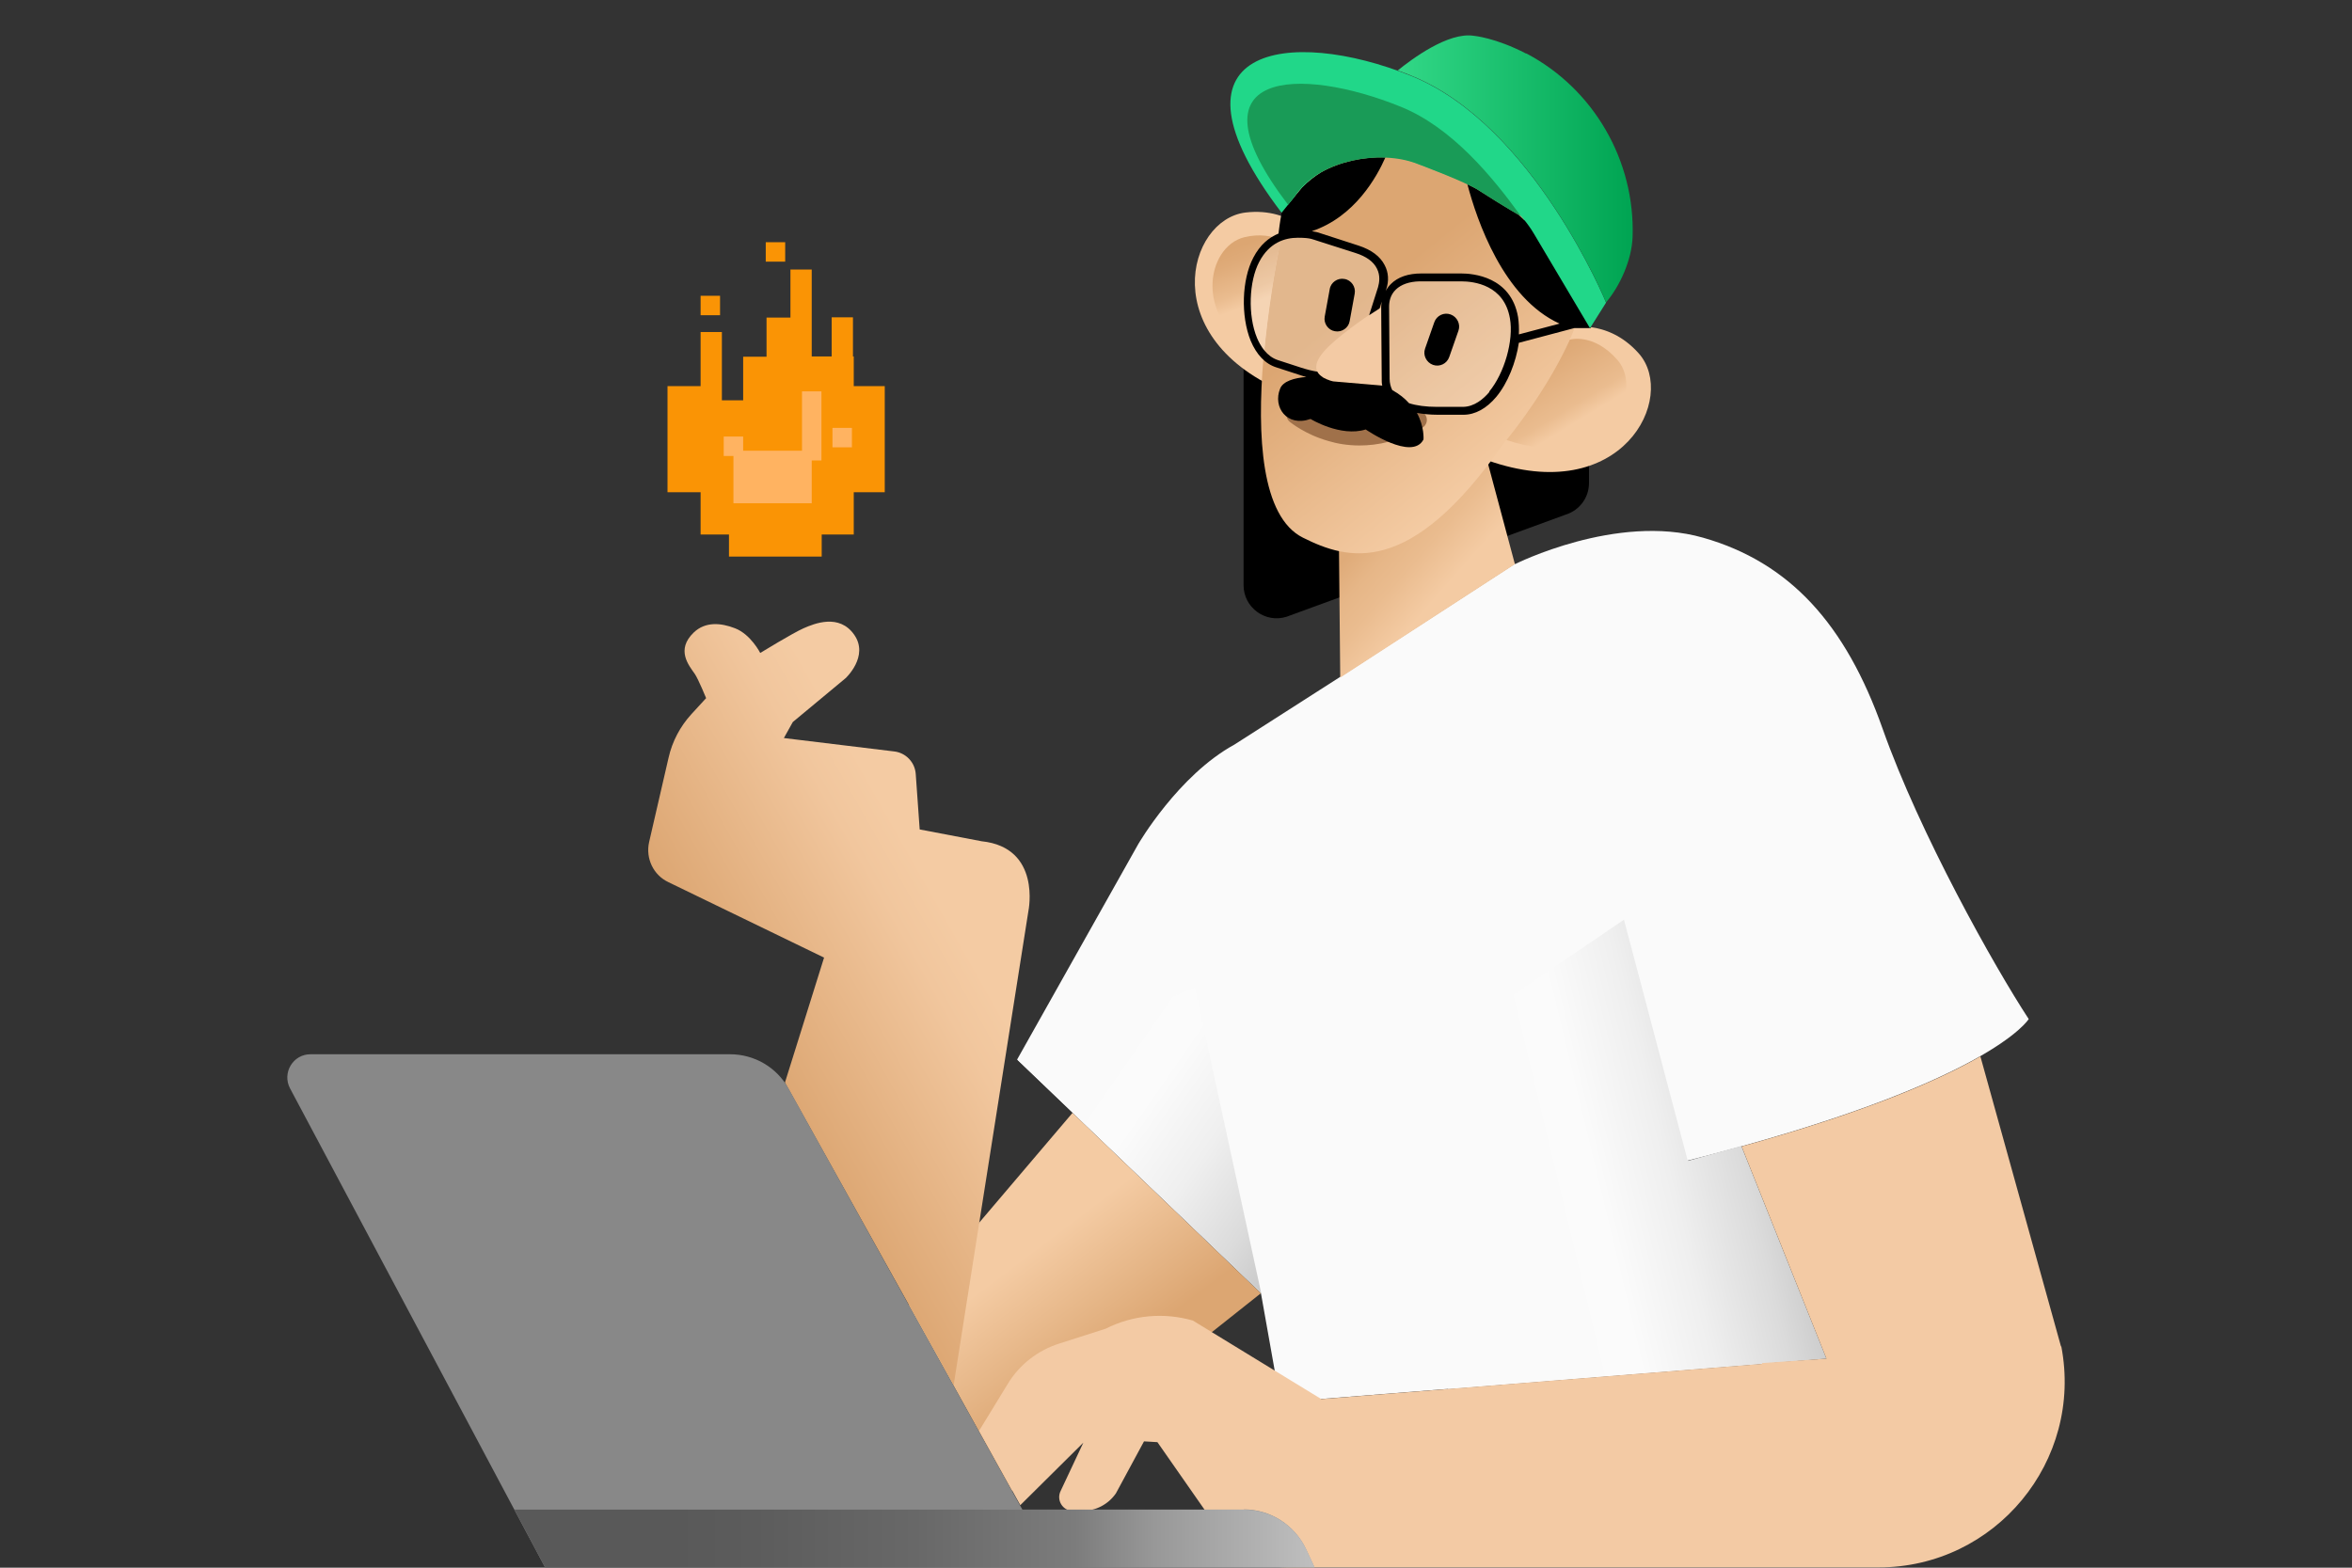
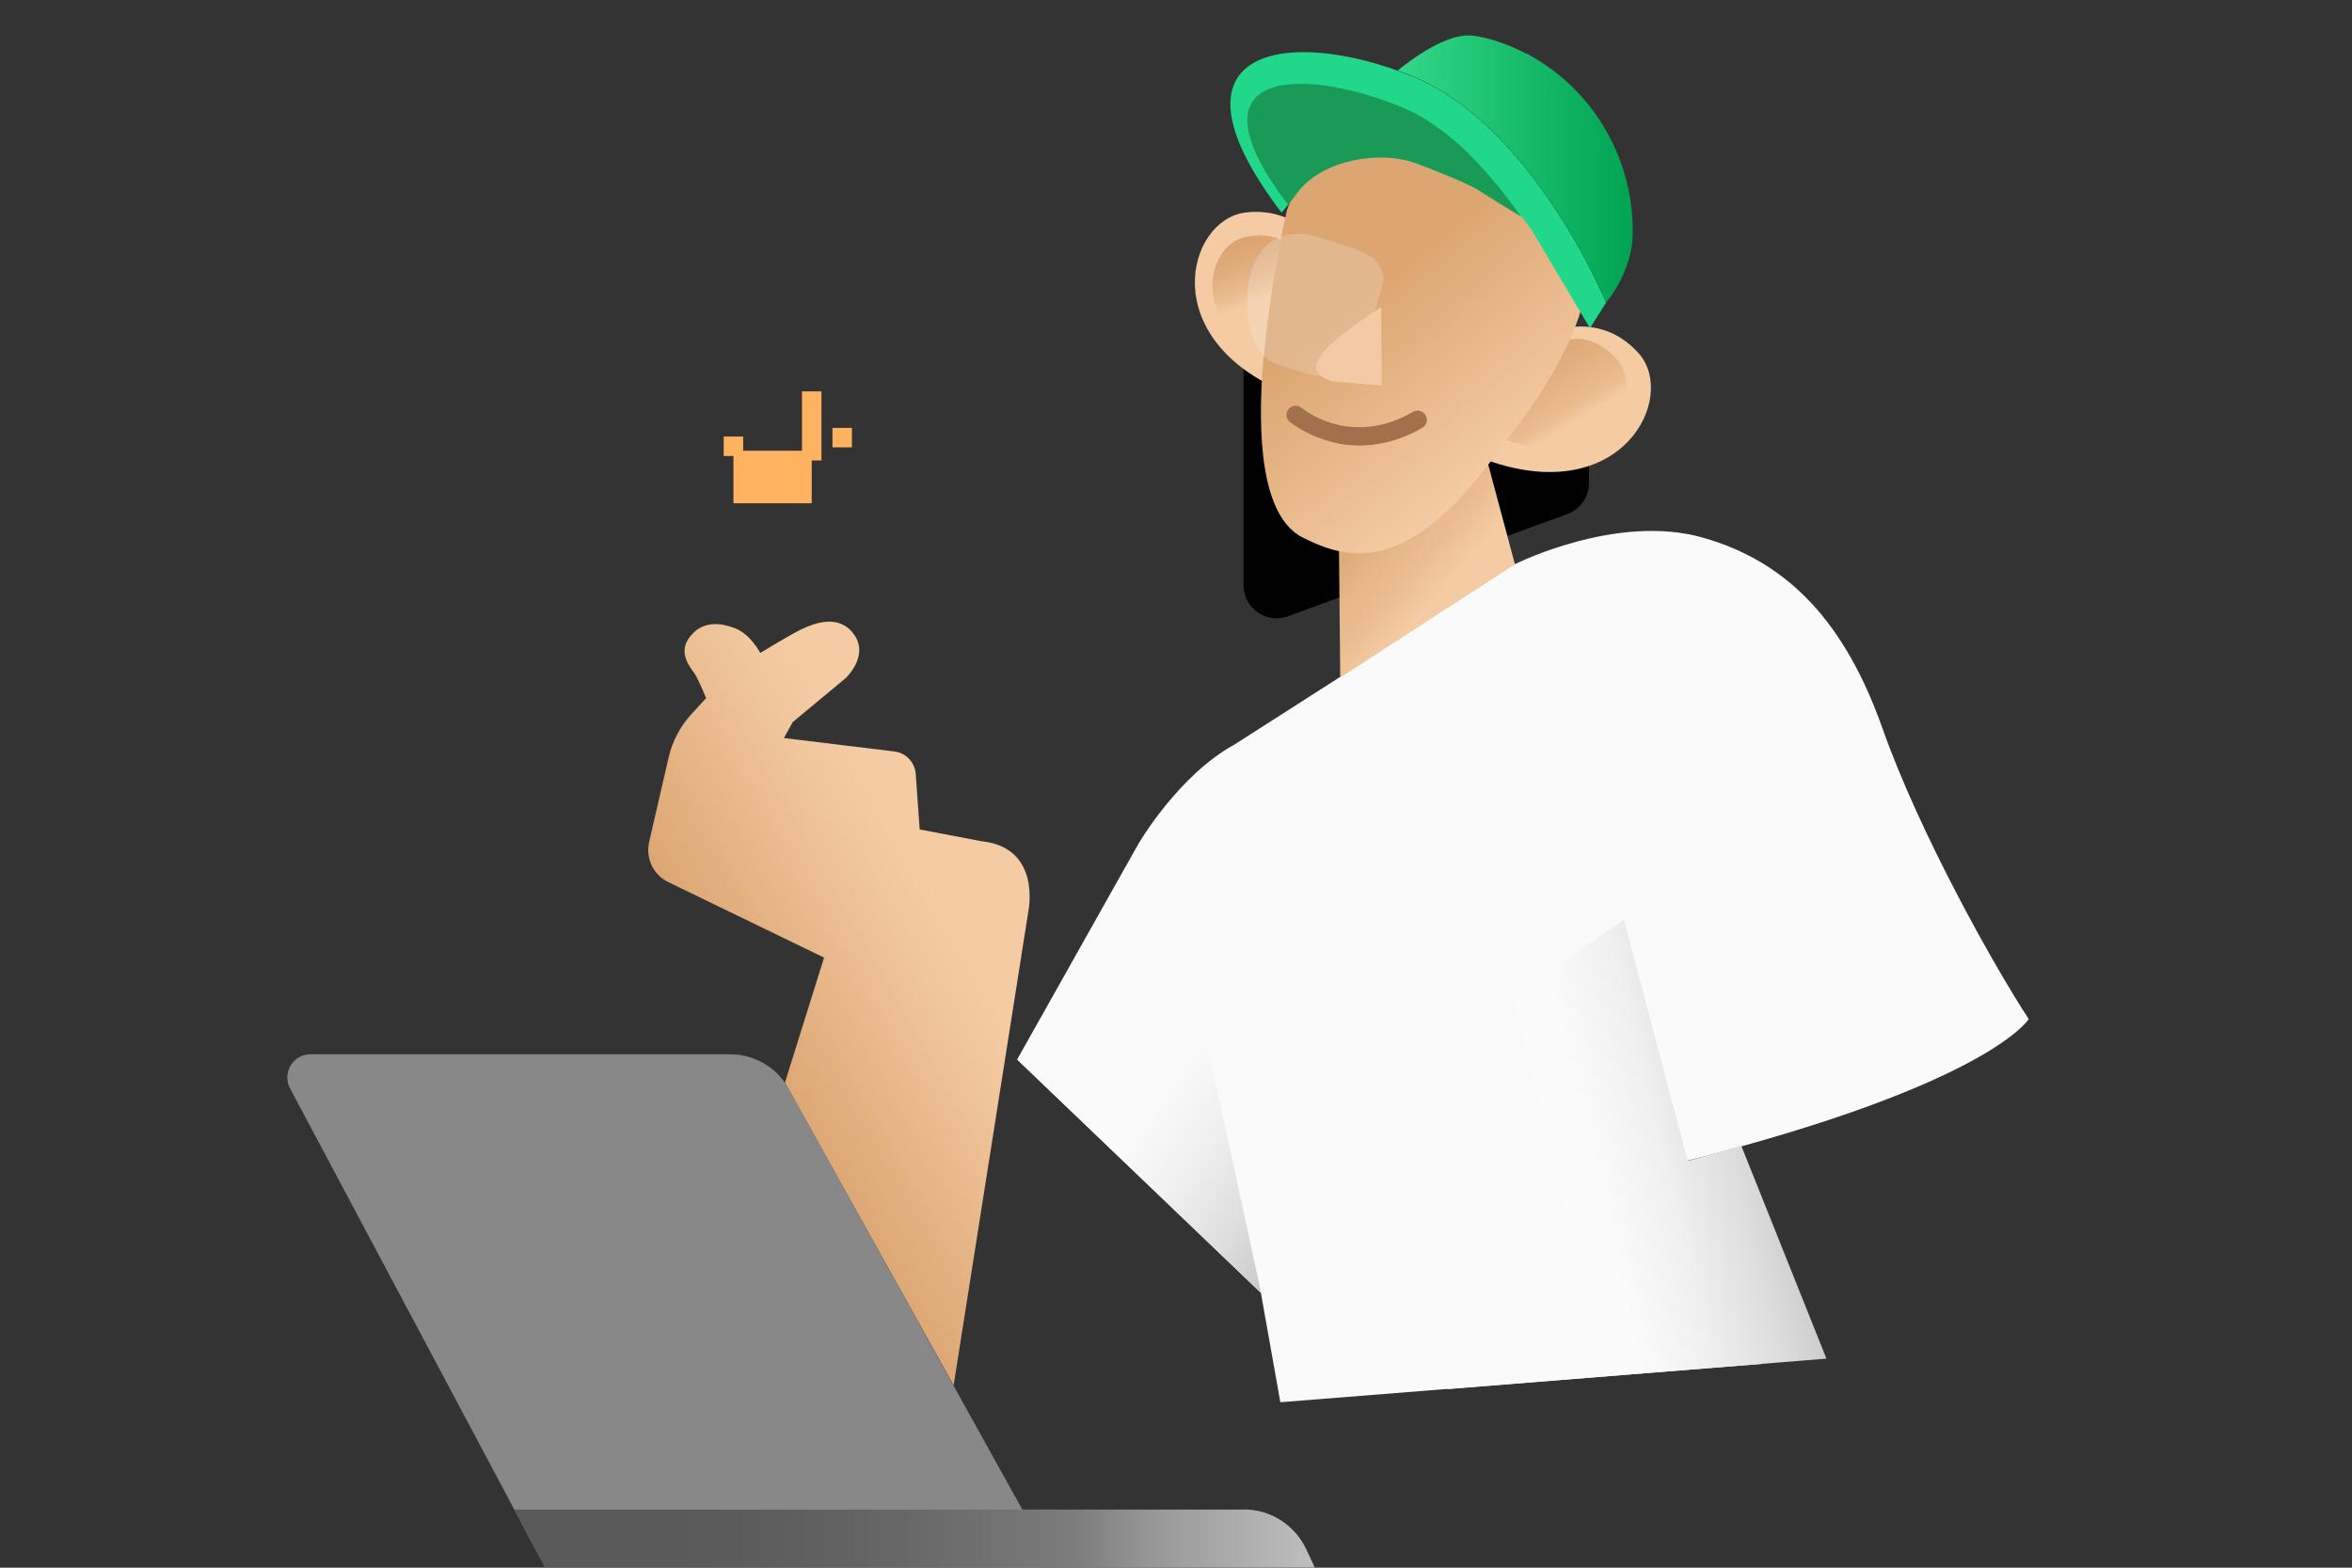
<svg xmlns="http://www.w3.org/2000/svg" width="600" height="400" viewBox="0 0 600 400" fill="none">
  <rect x="0" y="0" width="600" height="400" fill="#333333" stroke="none" />
-   <path d="M273.612 283.939L231.865 333.057L258.133 380.366L321.658 329.974L273.612 283.939Z" fill="url(#paint0_linear_5653_376)" />
  <path d="M243.257 353.562L262.355 232.408C262.355 232.408 265.705 216.258 250.427 214.65L234.613 211.635L233.607 197.496C233.406 194.48 231.061 192.068 228.113 191.733L199.968 188.315L202.247 184.228L215.716 173.037C215.716 173.037 221.747 167.475 217.927 161.98C214.107 156.485 207.741 159.099 204.994 160.305C202.247 161.511 193.937 166.604 193.937 166.604C193.937 166.604 191.525 161.846 187.504 160.305C183.886 158.898 179.932 158.563 176.984 161.377C172.36 165.8 175.711 169.753 177.252 171.965C178.19 173.372 180.133 178.13 180.133 178.13L176.381 182.217C173.499 185.367 171.489 189.186 170.551 193.341L165.592 214.851C164.654 219.006 166.664 223.294 170.551 225.104L210.221 244.336L200.236 276.232L243.324 353.562H243.257Z" fill="url(#paint1_linear_5653_376)" />
  <path d="M386.457 143.955C386.457 143.955 412.39 130.888 434.436 137.187C456.55 143.485 470.823 159.233 480.271 185.97C489.72 212.707 508.751 246.614 517.529 260.016C517.529 260.016 507.611 276.567 430.55 296.134L449.514 348L326.617 357.784L321.659 329.907L259.473 270.336L290.365 215.387C290.365 215.387 300.55 197.831 314.89 189.99L341.896 172.702L386.457 143.821V143.955Z" fill="#FAFAFA" />
  <g style="mix-blend-mode:darken">
    <path d="M304.839 251.975L321.725 329.907L259.54 270.403L304.839 251.975Z" fill="url(#paint2_linear_5653_376)" />
  </g>
  <g style="mix-blend-mode:darken">
    <path d="M414.266 234.619L430.55 296.201L444.22 292.382L465.931 346.66L369.437 354.433L341.829 283.939L414.334 234.619H414.266Z" fill="url(#paint3_linear_5653_376)" />
  </g>
-   <path d="M217.793 98.388V90.95H217.592V80.965H212.164V90.95H207.071V68.769H201.644V81.032H195.546V91.017H189.582V102.14H184.154V84.718H178.726V98.522H170.283V125.594H178.726V136.382H185.963V142.011H209.618V136.382H217.793V125.594H225.7V98.522H217.793V98.388ZM183.685 75.47H178.726V80.429H183.685V75.47ZM200.303 61.8H195.345V66.759H200.303V61.8Z" fill="#FA9405" />
  <path d="M212.365 109.176V114.135H217.324V109.176H212.365ZM204.659 115.006H189.582V111.388H184.623V116.346H187.102V128.408H207.071V117.486H209.551V99.862H204.592V115.006H204.659Z" fill="#FFB361" />
-   <path d="M525.771 343.578L505.199 269.531C494.947 275.428 476.653 283.536 444.287 292.516L465.931 346.66L449.514 347.799V348C449.581 348 337.071 356.98 337.071 356.98L304.303 336.944C296.865 334.799 288.958 335.536 282.056 339.021L270.128 342.84C264.7 344.583 260.076 348.201 257.128 353.026L249.757 365.088L260.277 384.052L276.36 368.103L270.597 380.366C269.391 382.711 271.066 385.526 273.746 385.526H276.092C279.509 385.526 282.726 383.851 284.669 381.036L291.839 367.768L295.257 367.969L312.277 392.361C316.164 397.119 321.994 399.933 328.226 399.933H356.437H479.199C509.019 399.933 531.467 372.794 525.838 343.511L525.771 343.578Z" fill="#F3CAA4" />
  <path d="M317.437 385.191H260.813L201.174 277.774C198.159 272.346 192.463 268.995 186.231 268.995H79.216C74.727 268.995 71.912 273.753 73.989 277.707L139.056 399.933H335.329L333.184 395.309C330.303 389.144 324.138 385.124 317.303 385.124L317.437 385.191Z" fill="#888888" />
  <path d="M335.396 400L333.251 395.376C330.37 389.211 324.205 385.191 317.37 385.191H131.216L139.056 399.933H335.396V400Z" fill="url(#paint4_linear_5653_376)" />
  <path d="M405.354 109.712V123.248C405.354 126.934 403.009 130.15 399.457 131.29L328.226 157.357C322.798 159.099 317.236 155.011 317.236 149.315V92.29L405.354 109.779V109.712Z" fill="black" />
  <path d="M341.963 172.836L386.457 143.955L379.354 117.419L341.561 138.661L341.896 172.836H341.963Z" fill="url(#paint5_linear_5653_376)" />
  <path d="M335.798 61.666C335.798 61.666 330.102 52.754 317.705 54.228C302.896 56.037 294.587 86.46 328.427 100.331L335.798 61.666Z" fill="#F4CBA3" />
  <path d="M399.658 83.712C399.658 83.712 409.844 80.898 418.086 90.212C427.937 101.403 413.864 129.681 379.354 117.419L399.658 83.645V83.712Z" fill="#F4CBA3" />
  <path d="M328.226 53.96C328.226 53.96 311.004 126.532 332.38 137.186C343.772 142.882 359.653 147.64 383.643 113.063C383.643 113.063 405.689 86.996 404.952 68.166C404.952 68.166 368.23 21.259 350.272 29.97C332.38 38.749 328.226 53.96 328.226 53.96Z" fill="url(#paint6_linear_5653_376)" />
  <path d="M326.751 61.197C324.473 60.192 321.323 59.589 317.437 60.527C307.72 62.872 303.834 81.97 322.396 91.151C323.401 79.424 325.344 68.166 326.751 61.197Z" fill="url(#paint7_linear_5653_376)" />
  <path d="M412.591 91.821C406.493 84.852 400.462 86.661 400.462 86.661C395.102 98.522 386.725 109.31 384.313 112.259C409.576 120.903 419.895 100.063 412.591 91.821Z" fill="url(#paint8_linear_5653_376)" />
  <path opacity="0.2" d="M346.05 63.609L336.401 60.527C331.777 59.053 324.339 58.651 320.385 66.29C316.432 73.862 317.236 90.145 325.746 92.893L331.71 94.836C337.607 96.713 344.777 97.517 346.854 91.084L352.483 73.661C353.622 70.043 352.483 65.821 346.05 63.743V63.609Z" fill="#FAFAFA" />
-   <path opacity="0.2" d="M362.2 71.048L372.318 70.645C377.143 70.445 384.447 72.12 386.189 80.496C387.932 88.872 382.705 104.285 373.793 104.62L367.494 104.821C361.329 105.022 354.159 103.883 353.958 97.115L353.288 78.754C353.154 75.001 355.432 71.182 362.2 70.914V71.048Z" fill="#FAFAFA" />
  <path d="M346.854 113.666C343.772 113.666 341.091 113.197 338.88 112.527C332.916 110.852 329.231 107.769 329.03 107.635C328.024 106.831 327.89 105.29 328.761 104.352C329.566 103.346 331.04 103.212 332.045 104.084C332.581 104.486 344.576 114.269 360.457 105.089C361.596 104.419 363.004 104.821 363.674 105.96C364.344 107.099 363.942 108.506 362.803 109.176C356.906 112.594 351.411 113.666 346.787 113.666H346.854Z" fill="#A0714A" />
  <path d="M352.483 96.712L352.349 78.352C349.334 80.295 343.303 84.249 339.014 88.336C335.061 92.156 333.988 95.573 340.019 97.316L352.55 98.388L352.416 96.712H352.483Z" fill="#F3CAA4" />
-   <path d="M388.87 56.171L387.261 54.697C385.854 53.893 382.571 51.95 377.21 48.532C376.54 48.063 375.468 47.594 374.329 46.991C376.741 56.171 383.509 76.073 397.849 82.573L387.462 85.321C387.529 83.779 387.462 82.238 387.261 80.898C385.452 70.511 375.669 69.774 372.72 69.774H363.004H362.602C359.184 69.774 356.571 70.713 354.829 72.455C354.293 72.991 353.823 73.594 353.488 74.264L353.622 73.862C354.359 71.651 354.225 69.506 353.22 67.63C352.081 65.419 349.87 63.743 346.586 62.671L336.87 59.522C336.334 59.321 335.597 59.12 334.659 58.986C345.648 55.3 351.277 45.048 353.421 40.156C347.793 39.955 341.762 41.295 337.004 43.975C335.262 45.048 333.653 46.321 332.179 47.795C331.911 48.13 331.643 48.465 331.375 48.8L328.628 52.084L326.952 54.295C326.483 56.707 326.282 58.584 326.148 59.589C323.736 60.594 321.458 62.403 319.715 65.754C316.767 71.383 316.499 80.63 319.045 86.929C320.519 90.481 322.798 92.893 325.679 93.764L331.643 95.707C332.179 95.908 332.715 96.042 333.251 96.176C330.169 96.444 327.287 97.249 326.55 99.192C324.674 103.815 328.226 109.042 334.323 106.898C334.323 106.898 341.963 111.589 348.396 109.578C348.396 109.578 360.256 117.754 363.138 112.125C363.138 112.125 363.406 108.908 361.463 105.357C363.004 105.625 364.746 105.826 366.823 105.826C366.89 105.826 366.957 105.826 367.024 105.826H373.323C376.339 105.826 379.22 104.218 381.7 101.269C384.648 97.718 386.725 92.424 387.462 87.465L401.602 83.713H405.89L391.617 59.656C390.88 58.45 390.076 57.243 389.138 56.171H388.87ZM352.617 98.388L340.086 97.316C339.818 97.249 339.617 97.181 339.349 97.115C339.215 97.115 339.148 97.047 339.014 96.981C338.88 96.981 338.746 96.846 338.612 96.846C338.545 96.846 338.411 96.779 338.344 96.712C338.21 96.712 338.076 96.578 337.942 96.511C337.942 96.511 337.808 96.511 337.741 96.444C337.607 96.377 337.473 96.31 337.339 96.176C336.736 95.774 336.267 95.305 336.066 94.836C334.793 94.635 333.452 94.3 331.978 93.831L326.014 91.888C323.133 90.95 321.525 88.269 320.653 86.192C318.308 80.496 318.576 71.785 321.257 66.759C323.803 61.934 327.69 60.661 331.107 60.661C334.525 60.661 334.927 61.13 336.133 61.465L345.782 64.548C348.53 65.419 350.406 66.759 351.277 68.568C352.148 70.311 351.88 72.053 351.545 73.259L349.267 80.429C350.272 79.759 351.21 79.156 351.947 78.687L352.483 76.945C352.416 77.413 352.349 77.883 352.349 78.352L352.483 96.712C352.483 97.249 352.483 97.852 352.617 98.388ZM379.957 99.996C378.483 101.738 376.138 103.815 373.122 103.815H366.823C366.756 103.815 366.689 103.815 366.622 103.815C363.741 103.815 361.329 103.48 359.452 102.877C358.38 101.671 356.973 100.532 355.164 99.527C354.762 98.723 354.494 97.718 354.494 96.645L354.36 78.285C354.36 77.011 354.628 75.269 356.102 73.862C357.442 72.589 359.452 71.852 362.133 71.785H372.653C372.653 71.785 372.653 71.785 372.72 71.785C376.071 71.785 383.71 72.723 385.184 81.233C386.189 86.862 383.777 95.238 379.89 99.929L379.957 99.996ZM342.968 71.182C341.226 70.847 339.483 72.053 339.215 73.795L337.942 80.764C337.607 82.506 338.813 84.249 340.555 84.517C342.298 84.852 344.04 83.645 344.308 81.903L345.581 74.934C345.916 73.192 344.71 71.45 342.968 71.182ZM370.04 80.228C368.365 79.625 366.488 80.496 365.885 82.238L363.54 88.939C362.937 90.615 363.875 92.491 365.55 93.094C367.225 93.697 369.102 92.826 369.705 91.084L372.05 84.383C372.653 82.707 371.715 80.831 370.04 80.228Z" fill="black" />
  <path d="M405.622 83.713L409.71 77.213C409.71 77.213 391.148 31.981 360.056 19.383C328.963 6.785 294.493 11.645 326.926 54.264L329.942 50.578C336.308 41.197 350.004 37.275 361.463 41.697L377.545 47.929C383.308 50.14 388.133 54.295 391.282 59.589L405.555 83.645L405.622 83.713Z" fill="#21D789" />
  <path d="M389.339 13.687C381.499 9.599 375.937 9.13 375.937 9.13C369.437 8.125 360.122 15.094 356.571 17.976C357.71 18.378 358.916 18.847 360.055 19.316C391.148 31.914 409.71 77.145 409.71 77.145C413.261 72.991 416.277 66.29 416.478 60.46C417.148 41.027 406.56 22.666 389.339 13.62V13.687Z" fill="url(#paint9_linear_5653_376)" />
  <path d="M387.999 55.166C380.628 44.981 370.375 32.517 357.308 27.223C331.844 16.904 301.999 17.408 328.602 52.254L331.174 48.867C337.272 40.893 352.081 38.146 361.463 41.764C361.463 41.764 373.591 46.254 377.143 48.532C384.447 53.223 387.932 55.166 387.932 55.166H387.999Z" fill="#199B57" />
  <defs>
    <linearGradient id="paint0_linear_5653_376" x1="283.731" y1="346.928" x2="262.958" y2="319.454" gradientUnits="userSpaceOnUse">
      <stop stop-color="#DCA672" />
      <stop offset="0.4" stop-color="#E5B586" />
      <stop offset="1" stop-color="#F4CBA3" />
    </linearGradient>
    <linearGradient id="paint1_linear_5653_376" x1="191.994" y1="267.588" x2="244.329" y2="237.97" gradientUnits="userSpaceOnUse">
      <stop stop-color="#DCA672" />
      <stop offset="0.8" stop-color="#F1C69D" />
      <stop offset="1" stop-color="#F4CBA3" />
    </linearGradient>
    <linearGradient id="paint2_linear_5653_376" x1="262.488" y1="255.727" x2="342.901" y2="311.547" gradientUnits="userSpaceOnUse">
      <stop offset="0.2" stop-color="#FAFAFA" />
      <stop offset="0.4" stop-color="#FBFBFB" />
      <stop offset="0.6" stop-color="#EFEFEF" />
      <stop offset="0.8" stop-color="#DBDBDB" />
      <stop offset="1" stop-color="#BFBFBF" />
    </linearGradient>
    <linearGradient id="paint3_linear_5653_376" x1="370.241" y1="307.459" x2="460.771" y2="285.681" gradientUnits="userSpaceOnUse">
      <stop offset="0.2" stop-color="#FAFAFA" />
      <stop offset="0.4" stop-color="#FBFBFB" />
      <stop offset="0.6" stop-color="#EFEFEF" />
      <stop offset="0.8" stop-color="#DBDBDB" />
      <stop offset="1" stop-color="#BFBFBF" />
    </linearGradient>
    <linearGradient id="paint4_linear_5653_376" x1="131.283" y1="392.562" x2="335.396" y2="392.562" gradientUnits="userSpaceOnUse">
      <stop offset="0.2" stop-color="#595959" />
      <stop offset="0.3" stop-color="#5C5C5C" />
      <stop offset="0.5" stop-color="#686868" />
      <stop offset="0.7" stop-color="#7C7C7C" />
      <stop offset="0.8" stop-color="#989898" />
      <stop offset="1" stop-color="#BFBFBF" />
    </linearGradient>
    <linearGradient id="paint5_linear_5653_376" x1="335.638" y1="135.346" x2="361.436" y2="158.129" gradientUnits="userSpaceOnUse">
      <stop offset="0.3" stop-color="#DFAB79" />
      <stop offset="0.504" stop-color="#E6B687" />
      <stop offset="0.7" stop-color="#EABC8F" />
      <stop offset="1" stop-color="#F4CBA3" />
    </linearGradient>
    <linearGradient id="paint6_linear_5653_376" x1="343.035" y1="71.919" x2="381.901" y2="119.898" gradientUnits="userSpaceOnUse">
      <stop offset="0.1" stop-color="#DCA672" />
      <stop offset="1" stop-color="#F4CBA3" />
    </linearGradient>
    <linearGradient id="paint7_linear_5653_376" x1="313.215" y1="55.702" x2="326.416" y2="91.084" gradientUnits="userSpaceOnUse">
      <stop offset="0.2" stop-color="#DCA672" />
      <stop offset="0.3" stop-color="#DFAB79" />
      <stop offset="0.5" stop-color="#EABC8F" />
      <stop offset="0.6" stop-color="#F4CBA3" />
    </linearGradient>
    <linearGradient id="paint8_linear_5653_376" x1="391.349" y1="90.213" x2="412.725" y2="125.326" gradientUnits="userSpaceOnUse">
      <stop stop-color="#DCA672" />
      <stop offset="0.1" stop-color="#DFAB79" />
      <stop offset="0.4" stop-color="#EABC8F" />
      <stop offset="0.5" stop-color="#F4CBA3" />
    </linearGradient>
    <linearGradient id="paint9_linear_5653_376" x1="356.571" y1="43.104" x2="416.545" y2="43.104" gradientUnits="userSpaceOnUse">
      <stop stop-color="#32D887" />
      <stop offset="1" stop-color="#00A452" />
    </linearGradient>
  </defs>
</svg>